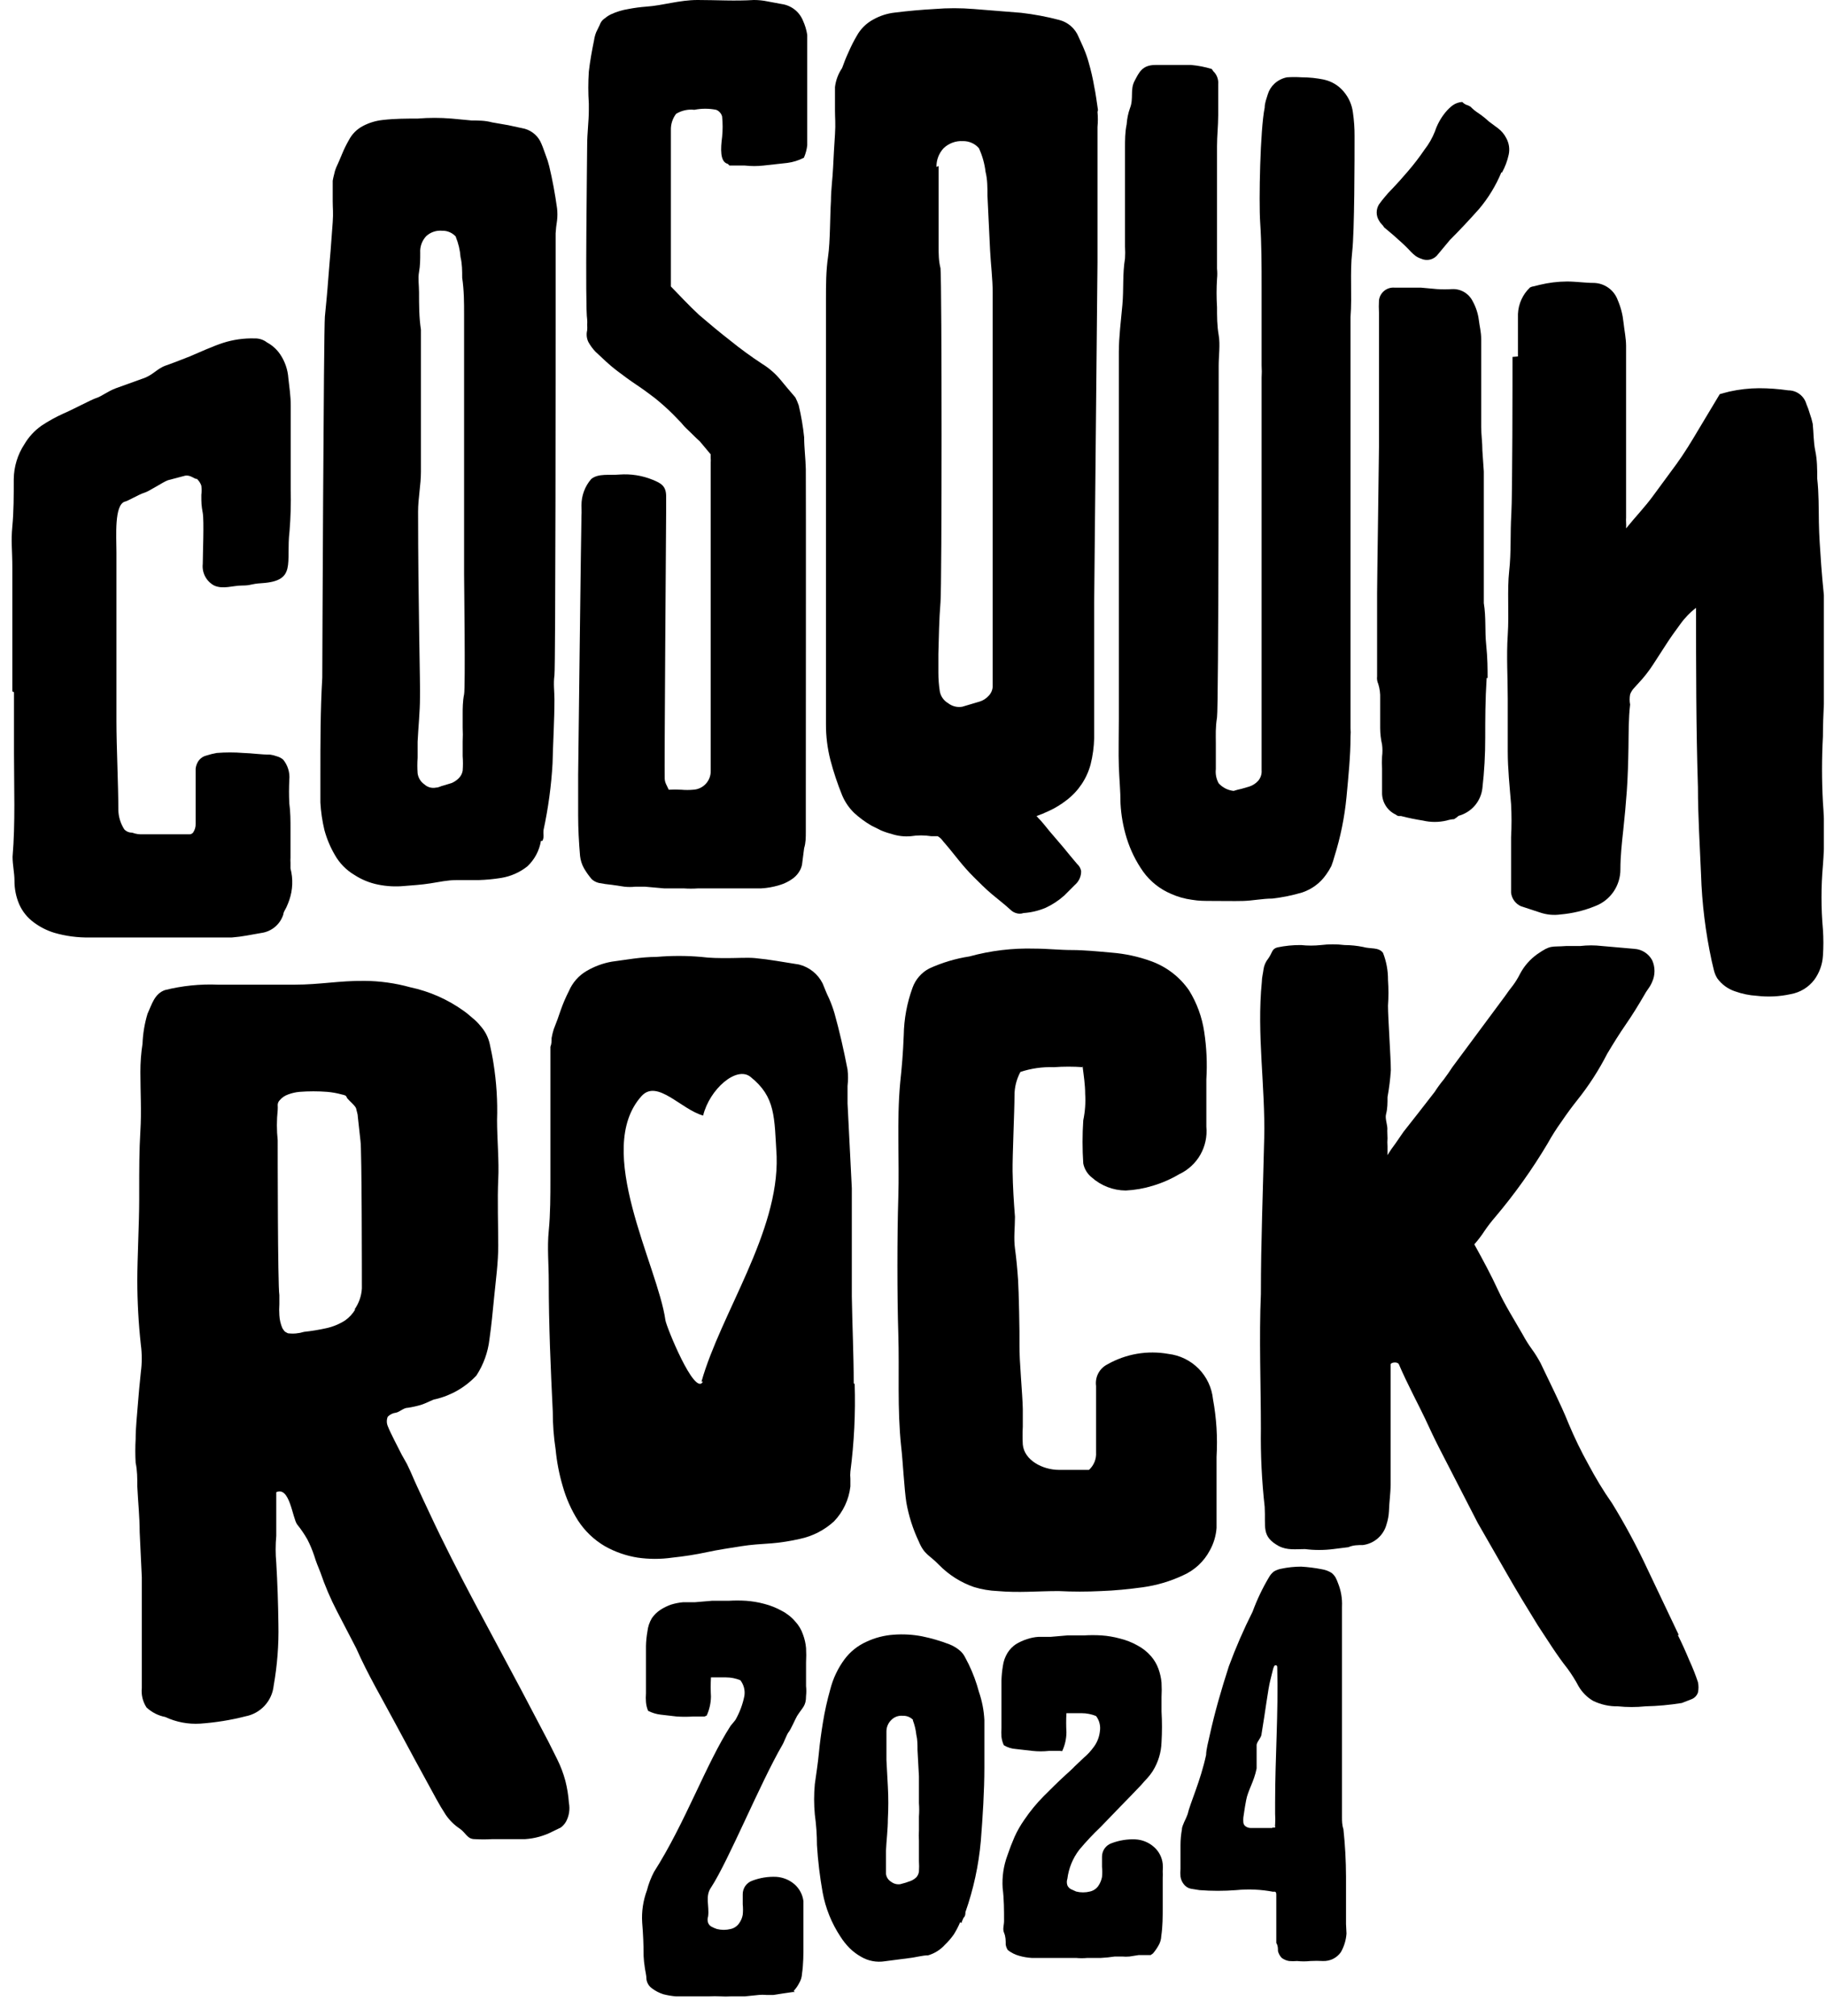
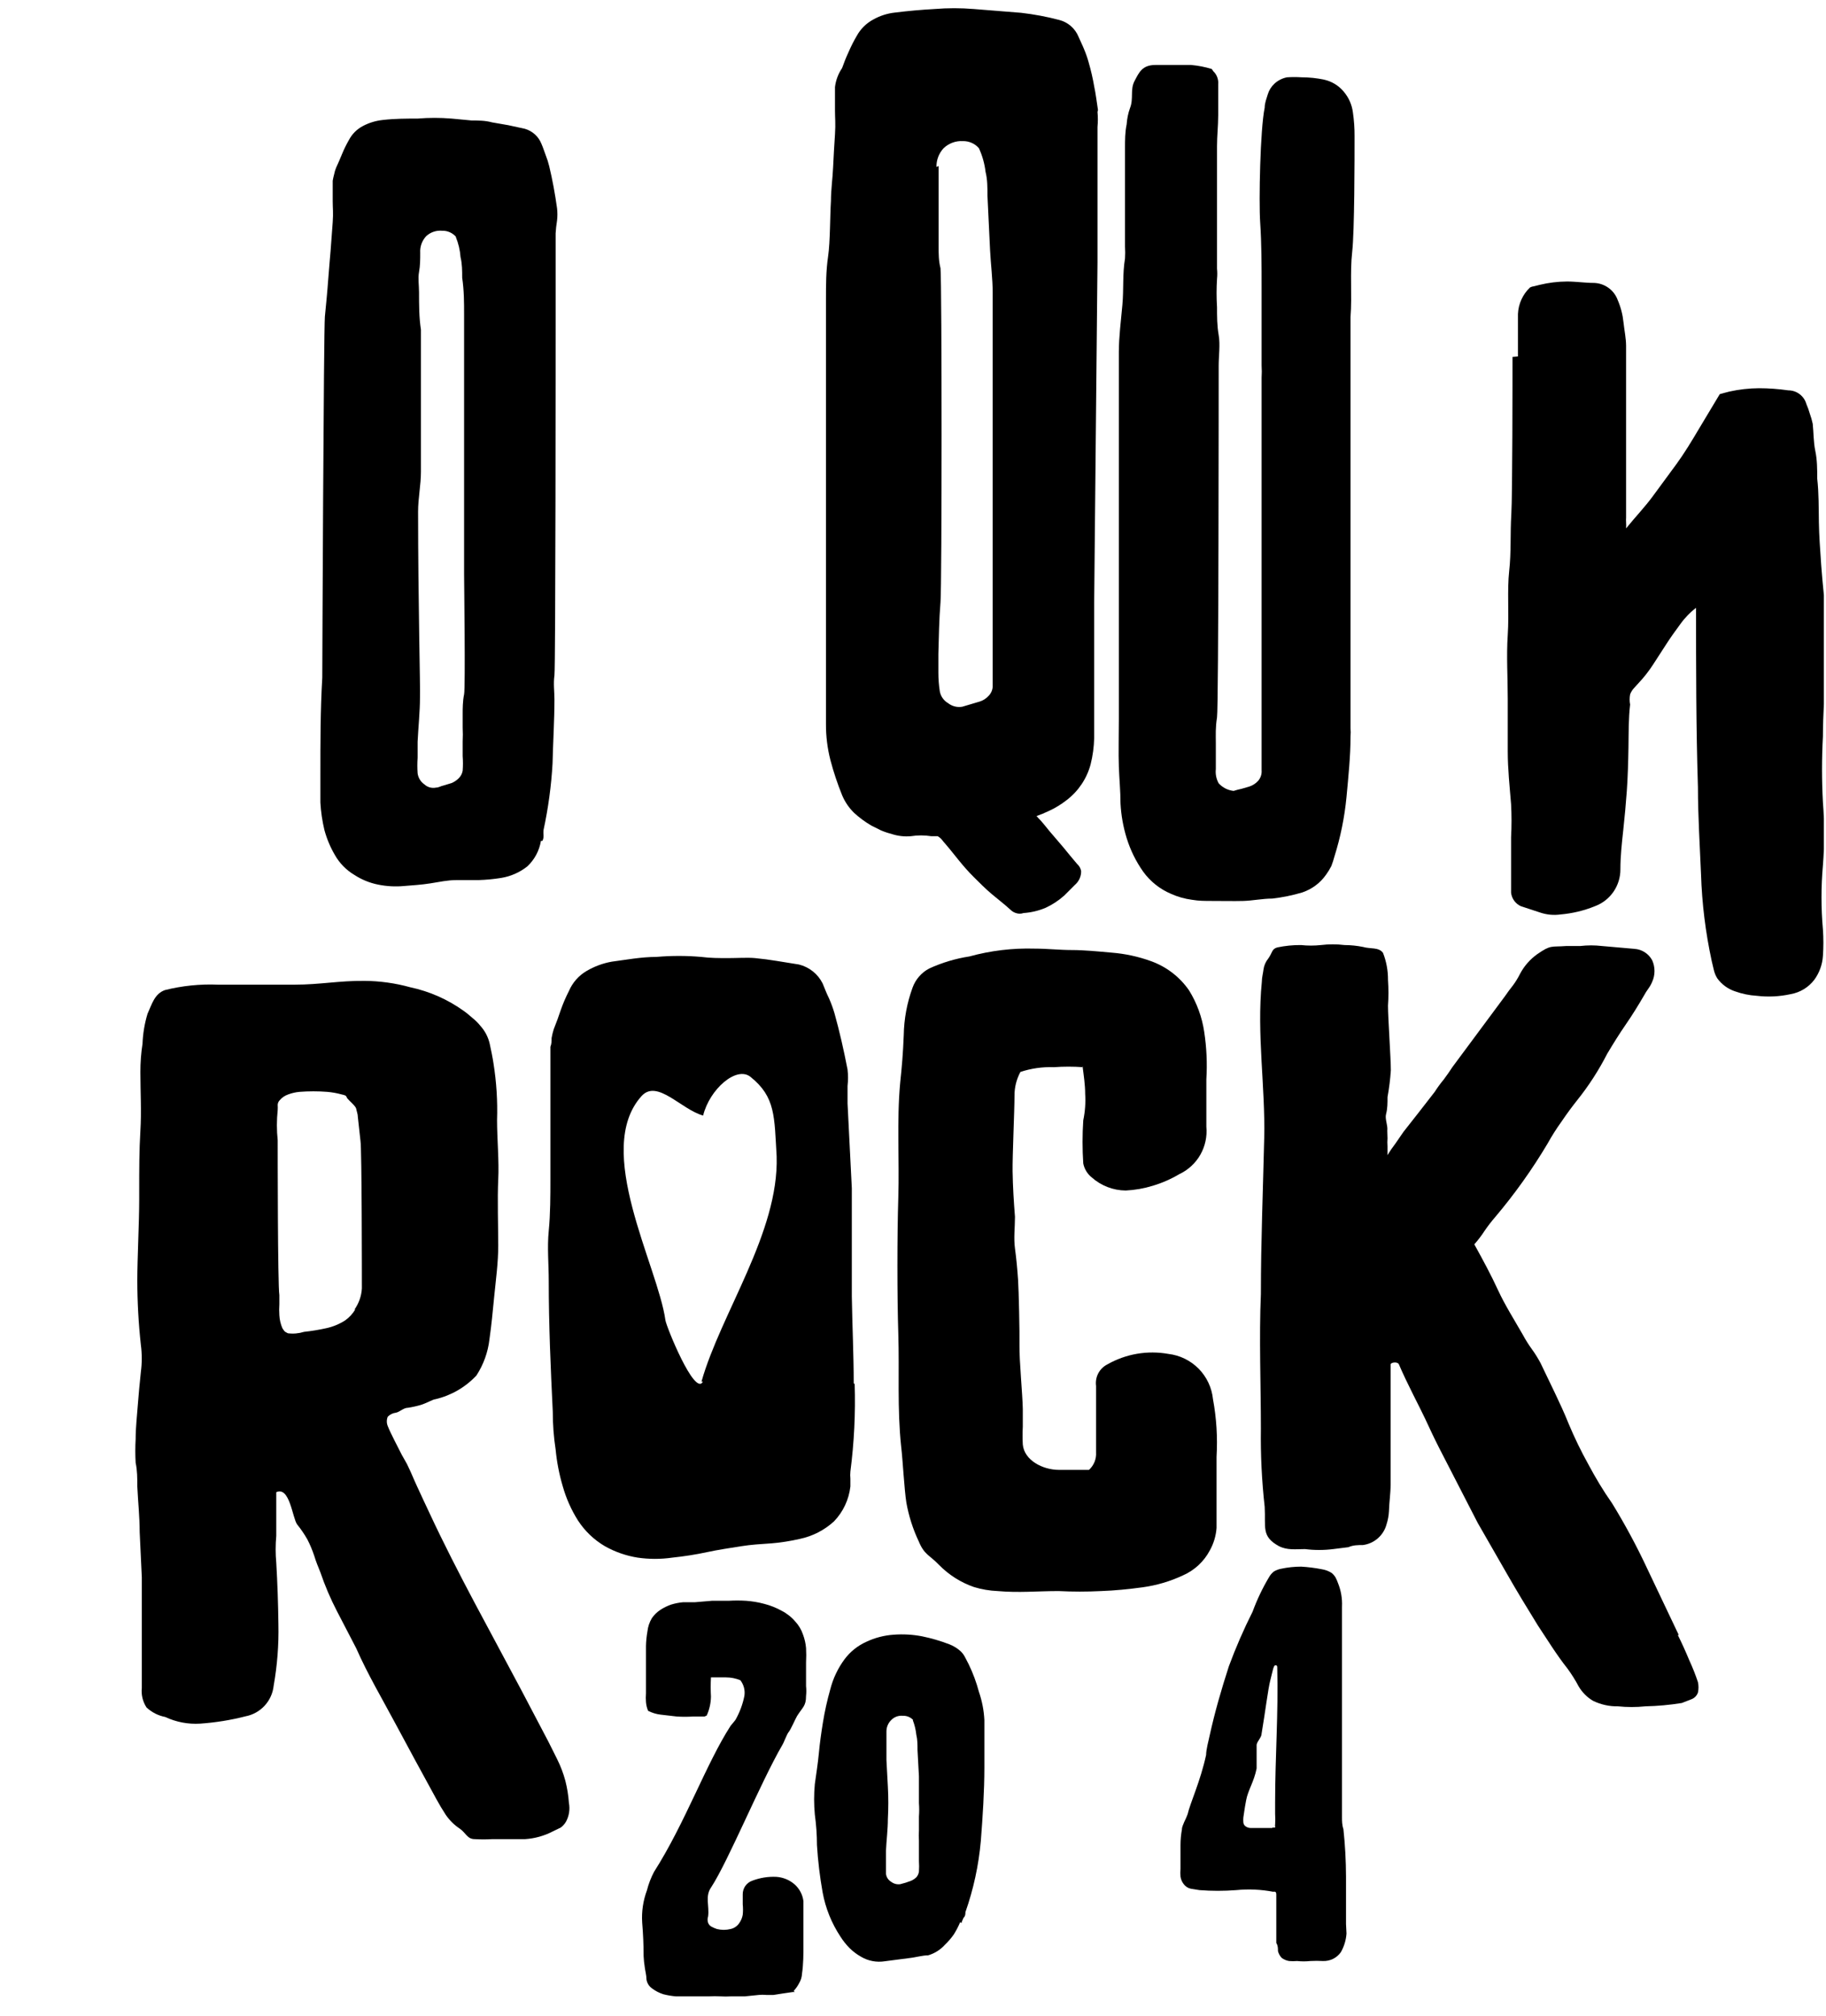
<svg xmlns="http://www.w3.org/2000/svg" width="77" height="85" viewBox="0 0 77 85" fill="none">
  <g clip-path="url(#clip0_244_406)">
    <path fill-rule="evenodd" clip-rule="evenodd" d="M63.78 15.05C63.78 15.85 63.78 20.91 63.73 21.69C63.68 22.47 63.73 23.28 63.64 24.08C63.55 24.88 63.64 25.88 63.58 26.77C63.52 27.66 63.58 28.56 63.58 29.47C63.58 30.21 63.58 30.95 63.58 31.69C63.58 32.43 63.66 33.16 63.72 33.91C63.745 34.376 63.745 34.844 63.72 35.31C63.72 35.77 63.72 36.24 63.72 36.71C63.72 36.86 63.72 37.01 63.72 37.17C63.72 37.33 63.72 37.49 63.72 37.64C63.733 37.762 63.778 37.879 63.85 37.979C63.922 38.079 64.018 38.159 64.13 38.21L64.95 38.48C65.224 38.572 65.515 38.6 65.8 38.56C66.302 38.517 66.794 38.4 67.26 38.21C67.577 38.091 67.85 37.878 68.041 37.599C68.232 37.319 68.333 36.988 68.33 36.65C68.33 36.11 68.39 35.56 68.45 35.01C68.51 34.46 68.56 33.91 68.6 33.36C68.64 32.81 68.66 32.13 68.67 31.52C68.68 30.91 68.67 30.31 68.74 29.71C68.713 29.568 68.713 29.422 68.74 29.28C68.774 29.188 68.825 29.103 68.89 29.03L69.09 28.81C69.32 28.566 69.528 28.302 69.71 28.02L70.26 27.17C70.44 26.89 70.64 26.61 70.84 26.34C71.03 26.07 71.259 25.831 71.52 25.63V25.58C71.52 28.12 71.52 30.66 71.6 33.2C71.6 34.42 71.68 35.64 71.73 36.87C71.769 38.098 71.92 39.319 72.18 40.52L72.27 40.9C72.299 41.028 72.35 41.15 72.42 41.26C72.605 41.512 72.864 41.701 73.16 41.8C73.456 41.907 73.766 41.971 74.08 41.99C74.558 42.047 75.041 42.023 75.51 41.92C75.909 41.85 76.266 41.632 76.51 41.31C76.722 41.017 76.847 40.671 76.87 40.31C76.896 39.937 76.896 39.563 76.87 39.19C76.79 38.292 76.79 37.388 76.87 36.49C76.94 35.605 76.94 34.715 76.87 33.83C76.82 32.904 76.82 31.976 76.87 31.05C76.87 30.12 76.95 29.2 76.96 28.27C76.96 27.53 76.96 26.79 76.96 26.07C76.96 25.35 76.85 24.61 76.8 23.86C76.75 23.11 76.71 22.63 76.7 22.03C76.69 21.43 76.7 20.8 76.63 20.18C76.63 19.79 76.63 19.4 76.55 19.02C76.47 18.64 76.48 18.25 76.44 17.87C76.409 17.727 76.37 17.587 76.32 17.45C76.279 17.307 76.229 17.167 76.17 17.03C76.123 16.865 76.023 16.721 75.885 16.618C75.748 16.515 75.582 16.46 75.41 16.46C75 16.401 74.585 16.37 74.17 16.37C73.753 16.373 73.338 16.42 72.93 16.51L72.7 16.57L72.52 16.62L71.62 18.12C71.33 18.61 71.02 19.12 70.7 19.56C70.38 20 70.02 20.48 69.7 20.92C69.38 21.36 68.95 21.81 68.57 22.28C68.576 22.197 68.576 22.113 68.57 22.03C68.565 21.96 68.565 21.89 68.57 21.82C68.57 21.33 68.57 20.82 68.57 20.33C68.57 19.84 68.57 15.08 68.57 14.59C68.57 14.27 68.5 13.95 68.46 13.59C68.428 13.27 68.347 12.956 68.22 12.66C68.146 12.452 68.011 12.271 67.833 12.141C67.654 12.011 67.441 11.937 67.22 11.93C66.84 11.93 66.46 11.87 66.08 11.87C65.693 11.872 65.307 11.919 64.93 12.01L64.69 12.07C64.631 12.076 64.573 12.093 64.52 12.12C64.211 12.413 64.028 12.815 64.01 13.24C64.01 13.62 64.01 14 64.01 14.38C64.01 14.49 64.01 14.6 64.01 14.71C64.01 14.82 64.01 14.92 64.01 15.03" fill="black" />
-     <path fill-rule="evenodd" clip-rule="evenodd" d="M62.73 28.59C62.73 28.22 62.73 27.75 62.67 27.18C62.61 26.61 62.67 26.04 62.57 25.43C62.57 25.14 62.57 20.17 62.57 19.88L62.51 19C62.51 18.66 62.46 18.33 62.46 18C62.46 17.67 62.46 14.64 62.46 14.31C62.46 13.98 62.39 13.76 62.36 13.49C62.324 13.213 62.236 12.945 62.1 12.7C62.021 12.541 61.898 12.409 61.746 12.318C61.593 12.227 61.417 12.183 61.24 12.19C61.024 12.205 60.807 12.205 60.59 12.19L59.93 12.13H59.38H58.82C58.661 12.113 58.502 12.159 58.377 12.258C58.252 12.357 58.17 12.502 58.15 12.66C58.14 12.837 58.14 13.014 58.15 13.19C58.15 13.37 58.15 13.56 58.15 13.74C58.15 14.15 58.15 14.55 58.15 14.94C58.15 15.33 58.15 18.43 58.15 18.83C58.15 19.23 58.07 24.52 58.07 25.02C58.07 25.52 58.07 26.02 58.07 26.52C58.07 26.85 58.07 27.18 58.07 27.52C58.07 27.86 58.07 28.17 58.07 28.52C58.056 28.629 58.074 28.74 58.12 28.84C58.181 29.037 58.208 29.244 58.2 29.45C58.2 29.65 58.2 29.85 58.2 30.06C58.2 30.27 58.2 30.49 58.2 30.71C58.202 30.942 58.229 31.174 58.28 31.4C58.301 31.566 58.301 31.734 58.28 31.9C58.27 32.07 58.27 32.24 58.28 32.41V33.41C58.274 33.606 58.326 33.8 58.429 33.967C58.532 34.135 58.682 34.268 58.86 34.35C58.891 34.379 58.929 34.4 58.97 34.41H59.08C59.384 34.489 59.691 34.552 60 34.6C60.329 34.677 60.671 34.677 61 34.6C61.104 34.568 61.212 34.547 61.32 34.54C61.387 34.499 61.451 34.452 61.51 34.4C61.773 34.328 62.009 34.179 62.188 33.973C62.366 33.766 62.478 33.511 62.51 33.24C62.592 32.53 62.632 31.815 62.63 31.1C62.63 30.36 62.63 29.53 62.69 28.59M63.31 7.27C63.08 7.824 62.766 8.34 62.38 8.8C61.99 9.24 61.58 9.68 61.14 10.12L60.64 10.72C60.562 10.829 60.449 10.907 60.319 10.942C60.19 10.976 60.052 10.965 59.93 10.91C59.845 10.882 59.764 10.842 59.69 10.79C59.623 10.739 59.559 10.682 59.5 10.62C59.327 10.433 59.143 10.256 58.95 10.09C58.77 9.92 58.57 9.76 58.37 9.59C58.339 9.539 58.302 9.492 58.26 9.45C58.216 9.406 58.179 9.356 58.15 9.3C58.086 9.198 58.053 9.08 58.053 8.96C58.053 8.84 58.086 8.722 58.15 8.62C58.228 8.509 58.312 8.402 58.4 8.3C58.484 8.195 58.575 8.095 58.67 8C58.92 7.74 59.16 7.47 59.39 7.2C59.633 6.916 59.86 6.619 60.07 6.31C60.253 6.076 60.401 5.816 60.51 5.54C60.606 5.249 60.756 4.977 60.95 4.74C61.041 4.628 61.145 4.527 61.26 4.44C61.378 4.357 61.517 4.308 61.66 4.3C61.704 4.345 61.754 4.382 61.81 4.41C61.881 4.43 61.948 4.461 62.01 4.5C62.118 4.611 62.239 4.708 62.37 4.79C62.515 4.89 62.652 5 62.78 5.12L63.17 5.41C63.318 5.521 63.438 5.665 63.52 5.83C63.635 6.041 63.671 6.285 63.62 6.52C63.564 6.782 63.469 7.035 63.34 7.27" fill="black" />
    <path fill-rule="evenodd" clip-rule="evenodd" d="M51.16 3C51.234 3.07 51.291 3.156 51.328 3.251C51.364 3.346 51.379 3.448 51.37 3.55C51.37 3.98 51.37 4.42 51.37 4.86C51.37 5.3 51.32 5.73 51.32 6.16C51.32 6.59 51.32 9.51 51.32 9.84C51.32 10.17 51.32 10.53 51.32 10.89C51.32 11.04 51.32 11.18 51.32 11.33C51.335 11.473 51.335 11.617 51.32 11.76C51.295 12.156 51.295 12.554 51.32 12.95C51.32 13.34 51.32 13.73 51.39 14.13C51.46 14.53 51.39 15 51.39 15.42C51.39 15.84 51.39 29.81 51.32 30.25C51.25 30.69 51.27 30.97 51.27 31.34C51.27 31.71 51.27 32.06 51.27 32.43C51.247 32.638 51.289 32.847 51.39 33.03C51.554 33.21 51.778 33.324 52.02 33.35C52.132 33.314 52.245 33.284 52.36 33.26L52.7 33.16C52.834 33.113 52.954 33.034 53.05 32.93C53.104 32.869 53.145 32.797 53.171 32.72C53.197 32.643 53.207 32.561 53.2 32.48C53.2 32.21 53.2 31.94 53.2 31.66C53.2 31.38 53.2 31.11 53.2 30.82C53.2 30.53 53.2 30.36 53.2 30.14C53.2 29.92 53.2 16.14 53.2 15.93C53.211 15.757 53.211 15.583 53.2 15.41C53.2 15.25 53.2 15.08 53.2 14.92V13.52C53.2 13.06 53.2 12.59 53.2 12.12C53.2 11.19 53.2 10.28 53.14 9.38C53.08 8.48 53.14 5.45 53.33 4.54C53.33 4.34 53.41 4.15 53.46 3.98C53.511 3.808 53.608 3.652 53.74 3.53C53.888 3.392 54.072 3.299 54.27 3.26C54.477 3.246 54.684 3.246 54.89 3.26C55.21 3.26 55.528 3.293 55.84 3.36C56.161 3.432 56.449 3.608 56.66 3.86C56.873 4.109 57.009 4.415 57.05 4.74C57.099 5.071 57.122 5.405 57.12 5.74C57.12 6.67 57.12 9.74 57.02 10.62C56.92 11.5 57.02 12.45 56.95 13.37C56.95 13.72 56.95 14.05 56.95 14.37C56.95 14.69 56.95 15.03 56.95 15.37C56.95 15.5 56.95 15.61 56.95 15.72C56.95 15.83 56.95 15.95 56.95 16.08C56.95 16.21 56.95 16.35 56.95 16.47C56.95 16.59 56.95 30.24 56.95 30.37C56.95 30.5 56.95 30.59 56.95 30.71C56.96 30.823 56.96 30.937 56.95 31.05C56.95 31.89 56.86 32.74 56.78 33.61C56.698 34.462 56.527 35.303 56.27 36.12C56.234 36.256 56.191 36.389 56.14 36.52C56.077 36.646 56.003 36.766 55.92 36.88C55.676 37.23 55.325 37.493 54.92 37.63C54.505 37.754 54.08 37.841 53.65 37.89C53.24 37.89 52.82 37.98 52.42 37.99C52.02 38 51.59 37.99 51.18 37.99C50.77 37.99 50.56 37.99 50.26 37.94C49.956 37.9 49.66 37.816 49.38 37.69C48.913 37.492 48.508 37.171 48.21 36.76C47.903 36.327 47.667 35.847 47.51 35.34C47.363 34.863 47.275 34.369 47.25 33.87C47.25 33.36 47.2 32.87 47.18 32.32C47.16 31.77 47.18 31.01 47.18 30.32C47.18 29.63 47.18 15.49 47.18 14.85C47.18 14.21 47.27 13.52 47.33 12.85C47.39 12.18 47.33 11.56 47.44 10.9C47.45 10.733 47.45 10.566 47.44 10.4C47.44 10.23 47.44 10.06 47.44 9.89C47.44 9.55 47.44 6.58 47.44 6.24C47.44 5.9 47.44 5.57 47.51 5.24C47.525 5.008 47.572 4.779 47.65 4.56C47.81 4.16 47.65 3.78 47.84 3.42C48.03 3.06 48.16 2.74 48.72 2.74C48.97 2.74 49.98 2.74 50.23 2.74C50.526 2.766 50.817 2.823 51.1 2.91" fill="black" />
    <path fill-rule="evenodd" clip-rule="evenodd" d="M46.28 4.72C46.3 4.93 46.3 5.141 46.28 5.35C46.28 5.56 46.28 5.77 46.28 5.97V9.55C46.28 9.81 46.28 10.06 46.28 10.3C46.28 10.54 46.28 10.79 46.28 11.05L46.14 25.4C46.14 26.16 46.14 26.93 46.14 27.7C46.14 28.47 46.14 29.24 46.14 30C46.14 30.37 46.14 30.74 46.14 31.12C46.131 31.494 46.081 31.867 45.99 32.23C45.831 32.826 45.479 33.353 44.99 33.73C44.753 33.917 44.495 34.075 44.22 34.2C44.054 34.279 43.884 34.349 43.71 34.41L43.79 34.5C43.96 34.67 44.1 34.86 44.25 35.04L44.84 35.73C45.03 35.96 45.22 36.2 45.42 36.43C45.509 36.508 45.569 36.614 45.59 36.73C45.592 36.84 45.57 36.949 45.525 37.049C45.48 37.149 45.413 37.238 45.33 37.31L44.88 37.76C44.644 37.972 44.378 38.147 44.09 38.28C43.795 38.404 43.48 38.479 43.16 38.5C43.057 38.537 42.944 38.537 42.84 38.5C42.758 38.475 42.682 38.43 42.62 38.37C42.36 38.13 42.08 37.92 41.82 37.7C41.56 37.48 41.31 37.23 41.06 36.98C40.81 36.73 40.64 36.53 40.45 36.3C40.26 36.07 40.07 35.82 39.87 35.59C39.82 35.53 39.76 35.47 39.72 35.41C39.67 35.349 39.609 35.299 39.54 35.26H39.41H39.27C38.985 35.215 38.695 35.215 38.41 35.26C38.13 35.285 37.847 35.251 37.58 35.16C37.43 35.122 37.283 35.072 37.14 35.01L36.74 34.81C36.478 34.657 36.233 34.476 36.01 34.27C35.796 34.059 35.626 33.808 35.51 33.53C35.316 33.051 35.152 32.56 35.02 32.06C34.891 31.56 34.827 31.046 34.83 30.53C34.83 29.53 34.83 28.53 34.83 27.53C34.83 26.53 34.83 13.64 34.83 12.62C34.83 12.02 34.83 11.42 34.92 10.81C35.01 10.2 35 9.09 35.04 8.47C35.04 8 35.11 7.53 35.13 7.07C35.15 6.61 35.18 6.14 35.21 5.67C35.24 5.2 35.21 4.98 35.21 4.67C35.21 4.36 35.21 3.99 35.21 3.67C35.245 3.383 35.348 3.109 35.51 2.87C35.592 2.635 35.685 2.405 35.79 2.18C35.889 1.95 36.003 1.726 36.13 1.51C36.291 1.217 36.535 0.977 36.83 0.82C37.111 0.663 37.42 0.564 37.74 0.53C38.3 0.46 38.86 0.41 39.41 0.38C39.959 0.335 40.511 0.335 41.06 0.38L42.06 0.46L43.06 0.54C43.6 0.602 44.135 0.702 44.66 0.84C44.843 0.886 45.013 0.974 45.155 1.097C45.297 1.22 45.409 1.376 45.48 1.55C45.56 1.74 45.65 1.91 45.72 2.09C45.795 2.269 45.859 2.453 45.91 2.64C46.005 2.969 46.082 3.303 46.14 3.64C46.21 3.97 46.25 4.32 46.3 4.64M39.58 7C39.58 7.33 39.58 7.66 39.58 8C39.58 8.34 39.58 9.15 39.58 9.46C39.58 9.77 39.58 10.08 39.58 10.39C39.58 10.7 39.58 11 39.66 11.31C39.72 12.03 39.72 24.66 39.66 25.39C39.6 26.12 39.59 26.84 39.57 27.57V28.37C39.57 28.631 39.59 28.892 39.63 29.15C39.648 29.254 39.689 29.352 39.75 29.439C39.81 29.525 39.889 29.597 39.98 29.65C40.064 29.716 40.161 29.763 40.264 29.789C40.368 29.815 40.475 29.819 40.58 29.8L40.95 29.69L41.32 29.58C41.458 29.536 41.582 29.457 41.68 29.35C41.786 29.247 41.85 29.108 41.86 28.96C41.86 28.7 41.86 28.46 41.86 28.22C41.86 27.98 41.86 27.75 41.86 27.51C41.86 27.27 41.86 27.05 41.86 26.82C41.86 26.59 41.86 26.37 41.86 26.15C41.86 25.93 41.86 25.53 41.86 25.2C41.86 24.87 41.86 12.65 41.86 12.34C41.86 11.75 41.78 11.15 41.75 10.55C41.72 9.95 41.67 8.85 41.64 8.25C41.64 7.91 41.64 7.56 41.56 7.25C41.52 6.904 41.425 6.567 41.28 6.25C41.196 6.153 41.092 6.076 40.974 6.024C40.856 5.972 40.729 5.947 40.6 5.95C40.452 5.942 40.303 5.964 40.164 6.016C40.025 6.067 39.897 6.147 39.79 6.25C39.591 6.464 39.483 6.748 39.49 7.04" fill="black" />
-     <path fill-rule="evenodd" clip-rule="evenodd" d="M30.69 6.91C30.35 6.83 30.39 6.25 30.45 5.78C30.48 5.491 30.48 5.199 30.45 4.91C30.433 4.847 30.402 4.789 30.358 4.741C30.315 4.692 30.261 4.654 30.2 4.63C29.896 4.57 29.584 4.57 29.28 4.63C29.012 4.599 28.741 4.659 28.51 4.8C28.362 4.995 28.284 5.235 28.29 5.48C28.29 5.67 28.29 11.88 28.29 12.08L28.87 12.68C29.06 12.88 29.27 13.08 29.48 13.28C29.9 13.64 30.33 14 30.78 14.35C31.22 14.707 31.677 15.04 32.15 15.35C32.433 15.525 32.686 15.745 32.9 16C33.11 16.25 33.32 16.51 33.54 16.76C33.594 16.867 33.641 16.977 33.68 17.09C33.786 17.535 33.863 17.985 33.91 18.44C33.91 18.88 33.97 19.33 33.98 19.78C33.99 20.23 33.98 32.99 33.98 33.5C33.98 34.01 33.98 34.5 33.98 35.07C33.98 35.31 33.98 35.54 33.91 35.76L33.82 36.46C33.8 36.559 33.763 36.654 33.71 36.74C33.652 36.838 33.577 36.926 33.49 37C33.298 37.153 33.077 37.265 32.84 37.33C32.6 37.403 32.351 37.447 32.1 37.46C31.77 37.46 31.45 37.46 31.1 37.46C30.75 37.46 30.45 37.46 30.1 37.46H29.45C29.241 37.475 29.03 37.475 28.82 37.46C28.55 37.46 28.28 37.46 28 37.46L27.21 37.39H26.78C26.634 37.405 26.486 37.405 26.34 37.39L25.8 37.31C25.616 37.293 25.432 37.266 25.25 37.23C25.138 37.204 25.035 37.149 24.95 37.07C24.831 36.93 24.723 36.779 24.63 36.62C24.538 36.457 24.48 36.276 24.46 36.09C24.41 35.51 24.38 34.94 24.38 34.39V32.67C24.38 32.53 24.51 21.86 24.52 21.73C24.53 21.6 24.52 21.45 24.52 21.31C24.518 20.902 24.663 20.508 24.93 20.2C25.23 19.95 25.71 20.05 26.13 20.01C26.604 19.976 27.08 20.051 27.52 20.23C27.89 20.38 28.08 20.5 28.09 20.9C28.09 21.13 28.09 21.37 28.09 21.6C28.09 21.83 28.01 32.6 28.03 32.84C28.035 32.92 28.055 32.998 28.09 33.07L28.2 33.3C28.377 33.29 28.554 33.29 28.73 33.3C28.897 33.315 29.064 33.315 29.23 33.3C29.435 33.29 29.628 33.199 29.767 33.047C29.905 32.895 29.978 32.695 29.97 32.49V19.49C29.974 19.443 29.974 19.397 29.97 19.35C29.965 19.287 29.965 19.223 29.97 19.16L29.51 18.61C29.35 18.47 29.2 18.31 29.03 18.15C28.86 17.99 28.81 17.93 28.71 17.81L28.38 17.47C28.139 17.23 27.885 17.003 27.62 16.79C27.36 16.59 27.1 16.4 26.83 16.22C26.56 16.04 26.29 15.84 26.04 15.65C25.79 15.46 25.72 15.39 25.56 15.25L25.11 14.83C24.993 14.707 24.892 14.569 24.81 14.42C24.737 14.267 24.72 14.094 24.76 13.93C24.767 13.854 24.767 13.777 24.76 13.7C24.767 13.623 24.767 13.546 24.76 13.47C24.67 12.98 24.76 6.6 24.76 6.11C24.76 5.62 24.83 5.11 24.83 4.64V4.37C24.8 3.921 24.8 3.47 24.83 3.02C24.88 2.58 24.96 2.14 25.05 1.7C25.067 1.584 25.097 1.47 25.14 1.36L25.29 1.05C25.324 0.945 25.39 0.854 25.48 0.79C25.563 0.72 25.654 0.659 25.75 0.61C25.988 0.499 26.241 0.421 26.5 0.38C26.748 0.332 26.998 0.299 27.25 0.28C27.97 0.23 28.64 5.47598e-06 29.42 5.47598e-06C30.2 5.47598e-06 30.99 0.05 31.79 5.47598e-06C31.985 -0 32.18 0.02 32.37 0.06L32.96 0.17C33.158 0.197 33.346 0.277 33.504 0.399C33.662 0.522 33.785 0.685 33.86 0.87C33.947 1.061 34.008 1.263 34.04 1.47C34.04 1.67 34.04 1.87 34.04 2.07V4.28C34.04 4.5 34.04 4.72 34.04 4.95C34.04 5.18 34.04 5.39 34.04 5.61C34.04 5.83 34.04 5.97 34.04 6.13C34.019 6.309 33.972 6.484 33.9 6.65C33.682 6.764 33.445 6.838 33.2 6.87L32.2 6.98C31.938 7.01 31.673 7.01 31.41 6.98H31.09H30.76" fill="black" />
    <path fill-rule="evenodd" clip-rule="evenodd" d="M19.24 10C19.169 9.913 19.079 9.844 18.976 9.797C18.874 9.75 18.763 9.727 18.65 9.73C18.527 9.718 18.403 9.732 18.285 9.772C18.168 9.811 18.061 9.876 17.97 9.96C17.883 10.054 17.816 10.164 17.773 10.284C17.73 10.405 17.712 10.533 17.72 10.66C17.72 10.93 17.72 11.2 17.67 11.47C17.62 11.74 17.67 12.03 17.67 12.32C17.67 12.86 17.67 13.38 17.75 13.9C17.75 14.16 17.75 16.9 17.75 19.9C17.75 20.45 17.63 21.01 17.63 21.57C17.63 25.32 17.73 29.09 17.71 29.4C17.71 30.02 17.64 30.64 17.61 31.28C17.61 31.5 17.61 31.72 17.61 31.95C17.595 32.17 17.595 32.39 17.61 32.61C17.623 32.702 17.654 32.79 17.702 32.869C17.75 32.949 17.814 33.017 17.89 33.07C17.956 33.132 18.036 33.177 18.123 33.202C18.21 33.226 18.302 33.229 18.39 33.21C18.5 33.21 18.6 33.14 18.71 33.12L19.04 33.02C19.152 32.974 19.254 32.906 19.34 32.82C19.429 32.734 19.489 32.622 19.51 32.5C19.526 32.294 19.526 32.086 19.51 31.88C19.51 31.67 19.51 31.47 19.51 31.27C19.52 31.073 19.52 30.877 19.51 30.68C19.51 30.5 19.51 30.3 19.51 30.1C19.51 29.9 19.51 29.56 19.57 29.28C19.63 29 19.57 24.48 19.57 24.21C19.57 23.94 19.57 20.59 19.57 17.68C19.57 15.46 19.57 13.48 19.57 13.26C19.57 12.75 19.57 12.26 19.49 11.71C19.49 11.42 19.49 11.13 19.42 10.84C19.399 10.548 19.331 10.261 19.22 9.99M22.81 35.46C22.742 35.869 22.542 36.245 22.24 36.53C21.919 36.786 21.536 36.955 21.13 37.02C20.819 37.07 20.505 37.1 20.19 37.11H19.25C18.88 37.11 18.52 37.19 18.14 37.25C17.76 37.31 17.4 37.33 17.04 37.36C16.673 37.395 16.302 37.374 15.94 37.3C15.584 37.229 15.244 37.089 14.94 36.89C14.598 36.686 14.316 36.397 14.12 36.05C13.928 35.721 13.78 35.368 13.68 35C13.589 34.619 13.532 34.231 13.51 33.84C13.51 33.45 13.51 33.06 13.51 32.66C13.51 31.3 13.51 29.94 13.59 28.57C13.59 28.05 13.65 13.87 13.7 13.35C13.75 12.83 13.8 12.35 13.84 11.79C13.88 11.23 13.91 10.97 13.94 10.58C13.97 10.19 14 9.78 14.03 9.37C14.06 8.96 14.03 8.79 14.03 8.49C14.03 8.19 14.03 7.91 14.03 7.62C14.046 7.529 14.066 7.439 14.09 7.35C14.108 7.258 14.134 7.167 14.17 7.08C14.26 6.88 14.35 6.68 14.43 6.48C14.511 6.284 14.605 6.094 14.71 5.91C14.843 5.652 15.053 5.443 15.31 5.31C15.566 5.176 15.844 5.091 16.13 5.06C16.65 5 17.13 5 17.61 5C18.086 4.96 18.564 4.96 19.04 5L19.89 5.08C20.17 5.08 20.46 5.08 20.75 5.16L21.44 5.28L22.13 5.43C22.287 5.475 22.432 5.555 22.553 5.664C22.675 5.773 22.769 5.909 22.83 6.06C22.9 6.22 22.95 6.38 23.01 6.54C23.071 6.693 23.121 6.85 23.16 7.01C23.294 7.57 23.404 8.16 23.49 8.78C23.51 8.953 23.51 9.127 23.49 9.3C23.46 9.479 23.441 9.659 23.43 9.84V12.48C23.43 12.7 23.43 12.92 23.43 13.14C23.43 13.36 23.43 13.57 23.43 13.76C23.43 14.13 23.43 28.14 23.38 28.48C23.33 28.82 23.38 29.17 23.38 29.48C23.38 30.4 23.32 31.31 23.3 32.2C23.246 33.142 23.119 34.078 22.92 35C22.912 35.073 22.912 35.147 22.92 35.22C22.92 35.29 22.92 35.37 22.87 35.46" fill="black" />
-     <path fill-rule="evenodd" clip-rule="evenodd" d="M0.59 29.19C0.59 30.26 0.59 30.7 0.59 31.76C0.59 33.17 0.65 34.71 0.53 36.13C0.53 36.47 0.61 36.81 0.61 37.13C0.607 37.474 0.675 37.814 0.81 38.13C0.943 38.432 1.154 38.695 1.42 38.89C1.679 39.085 1.97 39.234 2.28 39.33C2.767 39.472 3.273 39.54 3.78 39.53H5.53H7.9C8.52 39.53 9.15 39.53 9.78 39.53C9.988 39.514 10.195 39.487 10.4 39.45L11.02 39.34C11.235 39.311 11.436 39.221 11.601 39.081C11.766 38.941 11.887 38.757 11.95 38.55C11.95 38.46 12.03 38.36 12.08 38.25C12.125 38.152 12.165 38.052 12.2 37.95C12.347 37.521 12.364 37.059 12.25 36.62C12.25 36.53 12.25 36.44 12.25 36.38C12.245 36.307 12.245 36.233 12.25 36.16C12.25 35.79 12.25 35.31 12.25 34.96C12.25 34.61 12.25 34.24 12.2 33.88C12.183 33.547 12.183 33.213 12.2 32.88C12.229 32.574 12.135 32.268 11.94 32.03C11.862 31.964 11.769 31.916 11.67 31.89C11.58 31.856 11.486 31.833 11.39 31.82C11 31.82 10.63 31.76 10.26 31.75C9.888 31.72 9.513 31.72 9.14 31.75C8.991 31.776 8.844 31.813 8.7 31.86C8.561 31.895 8.44 31.981 8.36 32.1C8.3 32.194 8.263 32.3 8.25 32.41C8.25 32.53 8.25 32.65 8.25 32.78V34.73C8.257 34.865 8.218 34.999 8.14 35.11C8.107 35.148 8.061 35.173 8.01 35.18H7.84H7.1C6.99 35.18 6.1 35.18 5.99 35.18C5.88 35.18 5.77 35.18 5.57 35.11C5.509 35.111 5.447 35.099 5.39 35.075C5.333 35.051 5.282 35.015 5.24 34.97C5.083 34.725 4.996 34.441 4.99 34.15C4.99 33.08 4.91 31.49 4.91 30.41C4.91 28.33 4.91 26.87 4.91 24.69V23.98C4.91 23.74 4.91 23.51 4.91 23.28C4.91 22.62 4.81 21.28 5.27 21.15C5.35 21.15 5.87 20.84 6.08 20.78C6.29 20.72 6.88 20.32 7.08 20.25L7.8 20.06C8.04 20.01 8.21 20.22 8.3 20.19C8.387 20.269 8.452 20.369 8.49 20.48C8.506 20.61 8.506 20.741 8.49 20.87C8.49 21.21 8.49 21.3 8.55 21.63C8.61 21.96 8.55 23.43 8.55 23.78C8.53 23.962 8.566 24.146 8.651 24.308C8.737 24.471 8.869 24.603 9.03 24.69C9.41 24.86 9.81 24.69 10.21 24.69C10.61 24.69 10.54 24.62 11.05 24.59C12.52 24.49 12.05 23.75 12.21 22.39C12.257 21.811 12.273 21.23 12.26 20.65C12.26 19.45 12.26 18.25 12.26 17.09C12.26 16.7 12.2 16.32 12.16 15.95C12.136 15.593 12.019 15.248 11.82 14.95C11.678 14.737 11.486 14.562 11.26 14.44C11.109 14.323 10.921 14.263 10.73 14.27C10.279 14.258 9.83 14.322 9.4 14.46C8.97 14.6 8.4 14.86 8 15.03C7.74 15.13 7.4 15.27 7 15.41C6.6 15.55 6.45 15.83 6 15.97L4.89 16.37C4.54 16.5 4.27 16.72 4.07 16.78C3.87 16.84 2.99 17.31 2.67 17.44C2.35 17.585 2.042 17.755 1.75 17.95C1.457 18.155 1.212 18.422 1.03 18.73C0.743 19.167 0.587 19.677 0.58 20.2C0.58 20.92 0.58 21.57 0.52 22.2C0.46 22.83 0.52 23.2 0.52 23.93C0.52 24.66 0.52 25.34 0.52 26.04C0.52 26.74 0.52 27.45 0.52 28.15C0.52 28.49 0.52 28.83 0.52 29.15L0.59 29.19Z" fill="black" />
    <path fill-rule="evenodd" clip-rule="evenodd" d="M23.12 73.43L23.49 74.17C23.638 74.464 23.755 74.772 23.84 75.09C23.918 75.395 23.968 75.706 23.99 76.02C24.042 76.289 23.999 76.568 23.87 76.81C23.814 76.907 23.739 76.992 23.65 77.06L23.32 77.22C22.954 77.412 22.552 77.524 22.14 77.55C21.69 77.55 21.23 77.55 20.76 77.55C20.514 77.565 20.267 77.565 20.02 77.55C19.7 77.55 19.65 77.29 19.39 77.11C19.158 76.956 18.958 76.759 18.8 76.53C18.65 76.3 18.52 76.08 18.4 75.86C17.81 74.78 17.23 73.72 16.67 72.67C16.11 71.62 15.51 70.61 15.02 69.5C14.754 68.987 14.484 68.467 14.21 67.94C13.936 67.412 13.702 66.864 13.51 66.3C13.41 66.06 13.32 65.83 13.25 65.6C13.171 65.363 13.075 65.132 12.96 64.91C12.834 64.689 12.69 64.478 12.53 64.28C12.33 64.01 12.22 62.66 11.65 62.92C11.65 63.32 11.65 64.39 11.65 64.76C11.615 65.139 11.615 65.521 11.65 65.9C11.7 66.76 11.73 67.62 11.74 68.49C11.759 69.358 11.692 70.225 11.54 71.08C11.508 71.393 11.375 71.687 11.163 71.919C10.95 72.152 10.669 72.31 10.36 72.37C9.731 72.532 9.088 72.635 8.44 72.68C7.934 72.712 7.429 72.616 6.97 72.4C6.675 72.344 6.401 72.205 6.18 72C6.021 71.758 5.95 71.468 5.98 71.18C5.98 70.393 5.98 69.613 5.98 68.84C5.98 68.07 5.98 67.29 5.98 66.51L5.89 64.6C5.89 63.96 5.82 63.32 5.79 62.68C5.79 62.34 5.79 62 5.72 61.68C5.701 61.347 5.701 61.013 5.72 60.68C5.72 60.19 5.78 59.68 5.81 59.26C5.84 58.84 5.89 58.34 5.94 57.85C5.99 57.472 5.99 57.088 5.94 56.71C5.841 55.807 5.791 54.899 5.79 53.99C5.79 53.08 5.87 51.54 5.87 50.6V50.2C5.87 49.34 5.87 48.5 5.92 47.68C5.97 46.86 5.92 46.04 5.92 45.2C5.919 44.802 5.949 44.404 6.01 44.01C6.026 43.583 6.097 43.159 6.22 42.75C6.4 42.36 6.51 41.91 6.95 41.75C7.682 41.566 8.436 41.489 9.19 41.52C10.3 41.52 11.37 41.52 12.43 41.52C13.49 41.52 14.3 41.35 15.37 41.36C16.023 41.365 16.672 41.456 17.3 41.63C18.115 41.803 18.884 42.144 19.56 42.63C19.69 42.72 19.81 42.83 19.93 42.93C20.052 43.027 20.163 43.138 20.26 43.26C20.452 43.473 20.586 43.731 20.65 44.01C20.71 44.29 20.77 44.57 20.81 44.84C20.936 45.63 20.986 46.43 20.96 47.23C20.96 48.03 21.05 48.96 21.01 49.74C20.97 50.52 21.01 51.8 21.01 52.52C21.01 53.24 20.91 53.96 20.84 54.67C20.77 55.38 20.73 55.83 20.64 56.47C20.578 57.016 20.39 57.539 20.09 58C19.625 58.497 19.023 58.845 18.36 59C18.27 59 17.98 59.17 17.75 59.24C17.573 59.292 17.393 59.332 17.21 59.36C17.01 59.36 16.86 59.54 16.69 59.57C16.561 59.585 16.44 59.645 16.35 59.74C16.299 59.865 16.299 60.005 16.35 60.13C16.42 60.31 16.52 60.51 16.63 60.73L16.94 61.34L17.16 61.73C17.36 62.14 17.4 62.27 17.58 62.66C17.76 63.05 17.94 63.44 18.13 63.84C19.29 66.33 20.7 68.84 21.98 71.26L23.12 73.43ZM14.94 55.23C15.13 54.966 15.241 54.654 15.26 54.33C15.26 54 15.26 48.42 15.2 48.1L15.09 47.1C15.09 46.98 15.04 46.86 15.02 46.75C15 46.64 14.72 46.41 14.65 46.32C14.58 46.23 14.65 46.2 14.41 46.15C14.211 46.095 14.007 46.058 13.8 46.04C13.411 46.01 13.02 46.01 12.63 46.04C12.466 46.055 12.305 46.092 12.15 46.15C12.005 46.2 11.876 46.29 11.78 46.41C11.737 46.46 11.712 46.524 11.71 46.59C11.715 46.663 11.715 46.737 11.71 46.81C11.665 47.232 11.665 47.658 11.71 48.08C11.71 48.51 11.71 54.19 11.78 54.61V55C11.77 55.153 11.77 55.307 11.78 55.46C11.79 55.65 11.834 55.836 11.91 56.01C11.99 56.12 11.97 56.14 12.14 56.22C12.369 56.249 12.6 56.228 12.82 56.16C13.13 56.127 13.437 56.077 13.74 56.01C14.028 55.95 14.302 55.838 14.55 55.68C14.73 55.553 14.88 55.39 14.99 55.2" fill="black" />
    <path fill-rule="evenodd" clip-rule="evenodd" d="M45.67 45C45.261 44.97 44.85 44.97 44.44 45C43.962 44.982 43.484 45.05 43.03 45.2C42.864 45.507 42.778 45.851 42.78 46.2C42.78 46.84 42.69 48.74 42.7 49.39C42.71 50.04 42.75 50.68 42.8 51.31C42.8 51.76 42.74 52.2 42.8 52.64C42.86 53.08 42.9 53.52 42.93 53.96C42.96 54.4 43 56.15 42.99 56.75C42.98 57.35 43.12 58.82 43.13 59.41C43.13 59.67 43.13 59.93 43.13 60.16C43.116 60.41 43.116 60.66 43.13 60.91C43.19 61.57 43.96 61.98 44.66 61.98H45.92C46.023 61.887 46.103 61.772 46.155 61.644C46.207 61.516 46.229 61.378 46.22 61.24V58.44C46.195 58.257 46.227 58.071 46.313 57.908C46.4 57.744 46.535 57.612 46.7 57.53C47.479 57.087 48.389 56.932 49.27 57.09C49.754 57.147 50.204 57.367 50.546 57.714C50.888 58.062 51.101 58.515 51.15 59C51.298 59.801 51.348 60.617 51.3 61.43C51.3 61.74 51.3 62.06 51.3 62.43C51.3 62.8 51.3 63.07 51.3 63.43C51.3 63.79 51.3 64.09 51.3 64.43C51.276 64.76 51.18 65.081 51.02 65.37C50.772 65.843 50.37 66.216 49.88 66.43C49.345 66.681 48.776 66.849 48.19 66.93C47.6 67.01 47.01 67.07 46.43 67.09C45.834 67.12 45.237 67.12 44.64 67.09C43.74 67.09 42.97 67.17 42.07 67.09C41.731 67.076 41.395 67.019 41.07 66.92C40.515 66.728 40.012 66.409 39.6 65.99C39.19 65.56 38.98 65.57 38.74 64.99C38.495 64.472 38.321 63.924 38.22 63.36C38.13 62.79 38.07 61.57 38 60.99C37.83 59.39 37.93 57.81 37.88 56.24C37.83 54.67 37.83 52.09 37.88 50.5C37.93 48.91 37.81 47.27 37.96 45.65C38.03 44.99 38.08 44.42 38.11 43.65C38.121 42.967 38.246 42.291 38.48 41.65C38.604 41.302 38.854 41.013 39.18 40.84C39.721 40.592 40.293 40.42 40.88 40.33C41.775 40.084 42.702 39.973 43.63 40C44.16 40 44.68 40.06 45.2 40.06C45.72 40.06 46.32 40.12 46.88 40.17C47.447 40.215 48.006 40.336 48.54 40.53C49.189 40.764 49.748 41.193 50.14 41.76C50.471 42.294 50.688 42.889 50.78 43.51C50.881 44.172 50.911 44.842 50.87 45.51C50.87 46.21 50.87 46.88 50.87 47.51C50.909 47.92 50.821 48.333 50.617 48.691C50.413 49.048 50.103 49.335 49.73 49.51C49.378 49.718 49.002 49.883 48.61 50C48.24 50.114 47.857 50.181 47.47 50.2C46.943 50.196 46.435 50 46.04 49.65C45.854 49.502 45.726 49.293 45.68 49.06C45.64 48.454 45.64 47.846 45.68 47.24C45.757 46.872 45.784 46.495 45.76 46.12C45.76 45.74 45.7 45.35 45.65 44.96" fill="black" />
    <path fill-rule="evenodd" clip-rule="evenodd" d="M70.75 68.94C70.93 69.3 71.09 69.66 71.24 70.02C71.377 70.317 71.497 70.621 71.6 70.93C71.631 71.075 71.631 71.225 71.6 71.37C71.578 71.433 71.542 71.491 71.496 71.539C71.449 71.588 71.393 71.625 71.33 71.65L70.92 71.81C70.411 71.892 69.896 71.939 69.38 71.95C68.998 71.99 68.612 71.99 68.23 71.95C67.867 71.957 67.507 71.878 67.18 71.72C66.928 71.573 66.718 71.362 66.57 71.11C66.432 70.849 66.275 70.599 66.1 70.36C65.87 70.07 65.66 69.77 65.46 69.47C65.26 69.17 65.05 68.85 64.85 68.54C64.4 67.81 63.96 67.09 63.55 66.37C63.14 65.65 62.72 64.93 62.31 64.21L60.69 61.06C60.48 60.65 60.29 60.24 60.09 59.81C59.89 59.38 59.32 58.31 58.99 57.53C58.94 57.41 58.66 57.44 58.64 57.53V58C58.64 58.78 58.64 60.7 58.64 61.47C58.64 60.66 58.64 62.24 58.64 61.47C58.64 61.85 58.64 62.23 58.64 62.6C58.64 62.97 58.58 63.35 58.57 63.73C58.56 63.914 58.526 64.095 58.47 64.27C58.41 64.5 58.283 64.706 58.105 64.863C57.927 65.02 57.706 65.12 57.47 65.15C57.27 65.15 57.06 65.15 56.86 65.24L56.22 65.32C55.825 65.37 55.425 65.37 55.03 65.32C54.65 65.32 54.28 65.38 53.92 65.19C53.18 64.78 53.38 64.4 53.33 63.54C53.208 62.444 53.154 61.342 53.17 60.24C53.17 58.45 53.09 56.39 53.17 54.56C53.17 52.35 53.26 50.16 53.31 47.99C53.36 45.82 52.99 43.61 53.21 41.4C53.21 41.22 53.26 41.05 53.28 40.88C53.303 40.711 53.372 40.552 53.48 40.42C53.66 40.17 53.62 40.02 53.86 39.95C54.189 39.881 54.524 39.847 54.86 39.85C55.139 39.88 55.421 39.88 55.7 39.85C56.032 39.81 56.368 39.81 56.7 39.85C56.962 39.851 57.224 39.878 57.48 39.93C57.78 40.02 58.14 39.93 58.32 40.18C58.462 40.543 58.533 40.93 58.53 41.32C58.555 41.683 58.555 42.047 58.53 42.41C58.53 42.91 58.65 44.63 58.65 45.13C58.625 45.509 58.578 45.886 58.51 46.26C58.51 46.51 58.51 46.75 58.45 46.97C58.39 47.19 58.53 47.44 58.5 47.68L58.51 48C58.501 48.113 58.501 48.227 58.51 48.34V48.54C58.51 48.68 58.51 48.73 58.51 48.71C58.613 48.536 58.727 48.37 58.85 48.21L59.18 47.73L59.84 46.89L60.5 46.04C60.616 45.859 60.742 45.685 60.88 45.52C61.01 45.35 61.13 45.17 61.25 44.99L62.8 42.9L63.46 42.01C63.57 41.85 63.68 41.7 63.8 41.55C63.914 41.396 64.014 41.232 64.1 41.06C64.275 40.73 64.525 40.446 64.83 40.23C65.41 39.83 65.4 39.94 66.05 39.89C66.22 39.89 66.46 39.89 66.64 39.89C66.943 39.855 67.248 39.855 67.55 39.89L68.92 40.01C69.076 40.02 69.226 40.069 69.357 40.153C69.488 40.237 69.596 40.353 69.67 40.49C69.735 40.633 69.768 40.788 69.768 40.945C69.768 41.102 69.735 41.257 69.67 41.4C69.626 41.506 69.569 41.607 69.5 41.7C69.437 41.786 69.381 41.876 69.33 41.97C69.08 42.4 68.82 42.82 68.55 43.21C68.28 43.6 68.02 44.02 67.77 44.44C67.417 45.131 66.995 45.784 66.51 46.39C66.277 46.683 66.057 46.983 65.85 47.29C65.635 47.588 65.438 47.898 65.26 48.22C64.61 49.312 63.871 50.349 63.05 51.32C62.893 51.501 62.746 51.692 62.61 51.89C62.478 52.094 62.331 52.288 62.17 52.47C62.53 53.12 62.88 53.77 63.17 54.4C63.46 55.03 63.86 55.66 64.22 56.29C64.33 56.495 64.454 56.692 64.59 56.88C64.727 57.068 64.85 57.266 64.96 57.47L65.57 58.74C65.77 59.16 65.97 59.59 66.15 60.04C66.395 60.625 66.672 61.196 66.98 61.75C67.28 62.31 67.6 62.85 67.98 63.39C68.521 64.272 69.012 65.183 69.45 66.12L70.79 68.94" fill="black" />
    <path fill-rule="evenodd" clip-rule="evenodd" d="M53.65 77.06C53.69 77.068 53.731 77.068 53.77 77.06V77C53.766 76.991 53.764 76.98 53.764 76.97C53.764 76.96 53.766 76.949 53.77 76.94C53.78 76.79 53.78 76.64 53.77 76.49V76C53.77 74.11 53.91 72.23 53.86 70.34C53.86 70.26 53.86 70.22 53.78 70.22C53.7 70.22 53.67 70.46 53.57 70.84C53.47 71.22 53.35 72.22 53.2 73.1C53.2 73.26 53.02 73.41 52.99 73.57C52.99 73.9 52.99 74.23 52.99 74.57C52.88 75.13 52.63 75.48 52.55 75.9C52.47 76.32 52.46 76.47 52.43 76.64C52.425 76.707 52.425 76.773 52.43 76.84C52.432 76.871 52.44 76.901 52.454 76.928C52.468 76.956 52.487 76.98 52.51 77C52.584 77.059 52.677 77.087 52.77 77.08H53.21H53.66M56.78 81.53C56.761 81.808 56.679 82.079 56.54 82.32C56.456 82.439 56.343 82.535 56.212 82.6C56.081 82.664 55.936 82.695 55.79 82.69C55.61 82.68 55.43 82.68 55.25 82.69C55.068 82.71 54.883 82.71 54.7 82.69C54.587 82.7 54.473 82.7 54.36 82.69C54.248 82.672 54.142 82.628 54.05 82.56C53.972 82.479 53.917 82.379 53.89 82.27C53.89 82.15 53.89 82.04 53.82 81.93C53.82 81.59 53.82 81.24 53.82 80.93C53.82 80.62 53.82 80.24 53.82 79.93C53.82 79.84 53.82 79.79 53.77 79.77C53.744 79.761 53.716 79.761 53.69 79.77C53.176 79.672 52.651 79.648 52.13 79.7C51.614 79.74 51.096 79.74 50.58 79.7L50.21 79.64C50.089 79.613 49.982 79.542 49.91 79.44C49.841 79.35 49.796 79.243 49.78 79.13C49.771 79.024 49.771 78.916 49.78 78.81V77.81C49.78 77.585 49.8 77.361 49.84 77.14C49.84 77.03 49.9 76.93 49.94 76.82C49.993 76.716 50.04 76.609 50.08 76.5C50.19 76.02 50.62 75.11 50.86 74C50.86 73.78 50.96 73.41 51.01 73.18C51.23 72.18 51.5 71.25 51.82 70.26C52.11 69.475 52.444 68.707 52.82 67.96C53.005 67.456 53.236 66.971 53.51 66.51C53.561 66.418 53.629 66.337 53.71 66.27C53.805 66.211 53.91 66.171 54.02 66.15C54.3 66.09 54.584 66.06 54.87 66.06C55.162 66.077 55.453 66.114 55.74 66.17C55.89 66.193 56.033 66.248 56.16 66.33C56.224 66.384 56.278 66.448 56.32 66.52C56.359 66.594 56.393 66.671 56.42 66.75C56.549 67.067 56.607 67.408 56.59 67.75C56.59 68.07 56.59 68.41 56.59 68.75C56.59 69.09 56.59 68.92 56.59 69.31C56.59 69.7 56.59 70.11 56.59 70.5C56.59 70.89 56.59 71.42 56.59 71.87C56.59 72.01 56.59 75.54 56.59 75.69C56.59 75.84 56.59 75.99 56.59 76.14C56.59 76.29 56.59 76.46 56.59 76.62C56.59 76.78 56.59 76.95 56.65 77.13C56.721 77.794 56.758 78.462 56.76 79.13C56.76 79.81 56.76 80.49 56.76 81.13L56.78 81.53Z" fill="black" />
-     <path fill-rule="evenodd" clip-rule="evenodd" d="M44.7 73.83H44.46H44.23C44.001 73.855 43.77 73.855 43.54 73.83L42.84 73.75C42.66 73.739 42.485 73.684 42.33 73.59C42.277 73.476 42.244 73.355 42.23 73.23C42.221 73.107 42.221 72.983 42.23 72.86C42.23 72.51 42.23 72.16 42.23 71.86C42.23 71.56 42.23 71.18 42.23 70.86C42.236 70.656 42.256 70.452 42.29 70.25C42.316 70.051 42.384 69.86 42.49 69.69C42.58 69.547 42.7 69.424 42.84 69.33C42.985 69.242 43.139 69.171 43.3 69.12C43.462 69.064 43.63 69.03 43.8 69.02H44.31L45.01 68.96H45.71C45.957 68.945 46.204 68.945 46.45 68.96C46.711 68.978 46.968 69.022 47.22 69.09C47.479 69.153 47.728 69.25 47.96 69.38C48.181 69.496 48.377 69.652 48.54 69.84C48.675 69.996 48.78 70.176 48.85 70.37C48.918 70.557 48.962 70.752 48.98 70.95C48.991 71.153 48.991 71.357 48.98 71.56C48.98 71.77 48.98 71.98 48.98 72.17C49.005 72.6 49.005 73.03 48.98 73.46C48.967 73.892 48.839 74.313 48.61 74.68C48.542 74.786 48.465 74.886 48.38 74.98C48.29 75.07 48.21 75.17 48.11 75.28C47.83 75.58 47.54 75.87 47.26 76.16L46.41 77.04C46.092 77.342 45.791 77.663 45.51 78C45.238 78.355 45.066 78.776 45.01 79.22C44.979 79.311 44.979 79.409 45.01 79.5C45.041 79.569 45.093 79.625 45.16 79.66L45.38 79.76C45.571 79.808 45.77 79.808 45.96 79.76C46.101 79.729 46.226 79.647 46.31 79.53C46.389 79.416 46.444 79.286 46.47 79.15C46.486 79.007 46.486 78.863 46.47 78.72V78.29C46.47 78.164 46.51 78.041 46.583 77.939C46.657 77.837 46.761 77.76 46.88 77.72C47.199 77.6 47.54 77.545 47.88 77.56C48.169 77.575 48.444 77.688 48.66 77.88C48.868 78.062 49.001 78.315 49.03 78.59C49.04 78.693 49.04 78.797 49.03 78.9C49.035 79 49.035 79.1 49.03 79.2V80.42C49.03 80.82 49.03 81.23 48.97 81.63C48.965 81.775 48.924 81.916 48.85 82.04C48.784 82.157 48.707 82.267 48.62 82.37L48.52 82.44H48.42H48.01L47.63 82.5C47.527 82.51 47.423 82.51 47.32 82.5H47.01C46.815 82.53 46.618 82.55 46.42 82.56C46.22 82.56 46.03 82.56 45.85 82.56C45.694 82.575 45.537 82.575 45.38 82.56H44.92H44.21C43.97 82.56 43.74 82.56 43.51 82.56C43.331 82.55 43.153 82.52 42.98 82.47C42.806 82.423 42.643 82.341 42.5 82.23C42.454 82.161 42.423 82.082 42.41 82C42.41 81.83 42.41 81.66 42.34 81.5C42.27 81.34 42.34 81.17 42.34 81.01C42.34 80.55 42.34 80.08 42.28 79.61C42.25 79.144 42.318 78.678 42.48 78.24C42.567 77.98 42.667 77.72 42.78 77.46C42.894 77.207 43.031 76.966 43.19 76.74C43.431 76.382 43.706 76.047 44.01 75.74C44.31 75.44 44.62 75.13 44.95 74.83C45.08 74.71 45.21 74.6 45.32 74.48L45.7 74.12C45.782 74.052 45.859 73.978 45.93 73.9C46.005 73.817 46.075 73.731 46.14 73.64C46.273 73.454 46.355 73.237 46.38 73.01C46.399 72.897 46.395 72.78 46.367 72.669C46.34 72.557 46.29 72.452 46.22 72.36C46.027 72.281 45.819 72.24 45.61 72.24C45.41 72.24 45.19 72.24 44.97 72.24C44.955 72.507 44.955 72.774 44.97 73.04C44.969 73.317 44.908 73.59 44.79 73.84" fill="black" />
    <path fill-rule="evenodd" clip-rule="evenodd" d="M38.51 72.53C38.455 72.47 38.386 72.422 38.31 72.391C38.234 72.36 38.152 72.346 38.07 72.35C37.983 72.341 37.894 72.351 37.811 72.381C37.728 72.41 37.653 72.458 37.59 72.52C37.525 72.582 37.472 72.656 37.436 72.739C37.4 72.821 37.381 72.91 37.38 73C37.38 73.2 37.38 73.4 37.38 73.61C37.38 73.82 37.38 74.01 37.38 74.21L37.44 75.34C37.465 75.793 37.465 76.247 37.44 76.7C37.44 77.15 37.38 77.6 37.36 78.04V78.54C37.36 78.7 37.36 78.86 37.36 79.01C37.368 79.08 37.392 79.147 37.43 79.206C37.468 79.265 37.52 79.314 37.58 79.35C37.634 79.391 37.695 79.421 37.76 79.438C37.825 79.455 37.893 79.459 37.96 79.45C38.113 79.414 38.264 79.367 38.41 79.31C38.495 79.274 38.573 79.224 38.64 79.16C38.7 79.093 38.738 79.009 38.75 78.92C38.76 78.77 38.76 78.62 38.75 78.47C38.75 78.32 38.75 78.17 38.75 78.02C38.75 77.87 38.75 77.74 38.75 77.61C38.74 77.47 38.74 77.33 38.75 77.19C38.75 77 38.75 76.8 38.75 76.6C38.765 76.41 38.765 76.22 38.75 76.03V74.9L38.69 73.79C38.69 73.57 38.69 73.35 38.64 73.15C38.618 72.938 38.567 72.729 38.49 72.53M40.49 81.05C40.414 81.23 40.324 81.404 40.22 81.57C40.111 81.725 39.987 81.869 39.85 82C39.66 82.213 39.414 82.368 39.14 82.45C38.89 82.45 38.61 82.54 38.31 82.57L37.31 82.7C36.965 82.755 36.611 82.688 36.31 82.51C36.131 82.41 35.966 82.285 35.82 82.14C35.677 81.994 35.549 81.833 35.44 81.66C35.067 81.097 34.812 80.464 34.69 79.8C34.572 79.139 34.491 78.471 34.45 77.8C34.45 77.38 34.42 76.95 34.36 76.51C34.32 76.084 34.32 75.656 34.36 75.23C34.42 74.79 34.49 74.36 34.53 73.93C34.57 73.5 34.63 73.07 34.7 72.64C34.776 72.168 34.88 71.7 35.01 71.24C35.126 70.782 35.33 70.35 35.61 69.97C35.849 69.649 36.165 69.394 36.53 69.23C36.892 69.059 37.282 68.958 37.68 68.93C38.085 68.899 38.492 68.922 38.89 69C39.275 69.079 39.653 69.189 40.02 69.33C40.201 69.398 40.368 69.499 40.51 69.63C40.589 69.705 40.653 69.793 40.7 69.89L40.85 70.18C41.03 70.552 41.174 70.941 41.28 71.34C41.412 71.724 41.49 72.125 41.51 72.53C41.51 72.86 41.51 73.18 41.51 73.53C41.51 73.88 41.51 74.18 41.51 74.53C41.51 75.53 41.44 76.6 41.36 77.63C41.269 78.653 41.051 79.661 40.71 80.63C40.71 80.71 40.71 80.79 40.63 80.87C40.595 80.941 40.565 81.015 40.54 81.09" fill="black" />
    <path fill-rule="evenodd" clip-rule="evenodd" d="M29.71 72.38H29.47H29.23C29 72.395 28.77 72.395 28.54 72.38L27.85 72.3C27.669 72.278 27.493 72.224 27.33 72.14C27.28 72.022 27.25 71.897 27.24 71.77C27.23 71.647 27.23 71.523 27.24 71.4C27.24 71.05 27.24 70.7 27.24 70.4C27.24 70.1 27.24 69.71 27.24 69.4C27.245 69.199 27.265 68.998 27.3 68.8C27.321 68.598 27.386 68.404 27.49 68.23C27.587 68.092 27.709 67.973 27.85 67.88C27.991 67.789 28.142 67.715 28.3 67.66C28.466 67.609 28.637 67.575 28.81 67.56H29.31L30.02 67.5H30.72C30.967 67.485 31.214 67.485 31.46 67.5C31.721 67.519 31.978 67.562 32.23 67.63C32.485 67.695 32.73 67.793 32.96 67.92C33.182 68.034 33.379 68.19 33.54 68.38C33.684 68.536 33.793 68.72 33.86 68.92C33.929 69.103 33.973 69.295 33.99 69.49C34.001 69.693 34.001 69.897 33.99 70.1C33.99 70.31 33.99 70.9 33.99 71.1C34.005 71.236 34.005 71.374 33.99 71.51C33.99 71.94 33.85 71.98 33.61 72.36C33.55 72.46 33.34 72.94 33.26 73.03C33.18 73.12 33.06 73.47 32.99 73.58C32.06 75.18 30.72 78.46 29.99 79.58C29.72 79.96 29.92 80.36 29.86 80.81C29.83 80.897 29.83 80.993 29.86 81.08C29.887 81.148 29.936 81.205 30 81.24C30.074 81.28 30.151 81.313 30.23 81.34C30.421 81.388 30.62 81.388 30.81 81.34C30.951 81.309 31.076 81.227 31.16 81.11C31.242 81.001 31.297 80.874 31.32 80.74C31.335 80.594 31.335 80.446 31.32 80.3V79.88C31.318 79.752 31.357 79.627 31.43 79.523C31.504 79.418 31.609 79.341 31.73 79.3C32.049 79.18 32.389 79.125 32.73 79.14C33.018 79.158 33.293 79.27 33.51 79.46C33.715 79.644 33.847 79.896 33.88 80.17C33.88 80.28 33.88 80.38 33.88 80.48C33.88 80.58 33.88 80.68 33.88 80.78V82C33.88 82.4 33.88 82.81 33.82 83.22C33.814 83.361 33.773 83.499 33.7 83.62C33.639 83.74 33.561 83.851 33.47 83.95L33.51 84C33.477 83.993 33.443 83.993 33.41 84L33 84.06L32.62 84.12H32.31C32.207 84.11 32.103 84.11 32 84.12L31.41 84.18H30.84C30.684 84.19 30.527 84.19 30.37 84.18C30.217 84.17 30.063 84.17 29.91 84.18H29.2H28.5C28.321 84.165 28.144 84.135 27.97 84.09C27.797 84.035 27.635 83.951 27.49 83.84C27.428 83.796 27.375 83.739 27.336 83.674C27.296 83.609 27.271 83.536 27.26 83.46C27.26 83.29 27.21 83.12 27.19 82.96C27.164 82.801 27.148 82.641 27.14 82.48C27.14 82.02 27.12 81.55 27.08 81.07C27.05 80.608 27.119 80.144 27.28 79.71C27.349 79.439 27.45 79.177 27.58 78.93C28.9 76.86 29.77 74.38 30.81 72.77C30.87 72.69 30.95 72.61 31.02 72.51C31.195 72.198 31.32 71.861 31.39 71.51C31.408 71.394 31.402 71.276 31.373 71.163C31.343 71.049 31.292 70.943 31.22 70.85C31.03 70.772 30.826 70.731 30.62 70.73C30.41 70.73 30.2 70.73 29.98 70.73C29.965 71 29.965 71.27 29.98 71.54C29.976 71.816 29.915 72.089 29.8 72.34" fill="black" />
    <path fill-rule="evenodd" clip-rule="evenodd" d="M36 58.33C36 57.13 35.94 55.91 35.92 54.66C35.92 54.19 35.92 53.73 35.92 53.26V51.82C35.92 51.56 35.92 51.27 35.92 50.98C35.92 50.69 35.92 50.39 35.92 50.1L35.74 46.53V45.79C35.766 45.561 35.766 45.329 35.74 45.1C35.58 44.27 35.4 43.48 35.19 42.73C35.127 42.515 35.05 42.305 34.96 42.1C34.86 41.9 34.78 41.69 34.69 41.47C34.591 41.272 34.451 41.098 34.278 40.96C34.105 40.822 33.905 40.723 33.69 40.67L32.76 40.52C32.46 40.47 32.15 40.43 31.84 40.4C31.53 40.37 31.07 40.4 30.7 40.4C30.33 40.4 29.95 40.4 29.57 40.35C28.941 40.295 28.309 40.295 27.68 40.35C27.04 40.35 26.41 40.47 25.8 40.55C25.427 40.616 25.068 40.748 24.74 40.94C24.405 41.135 24.142 41.433 23.99 41.79C23.859 42.045 23.745 42.309 23.65 42.58C23.56 42.85 23.46 43.13 23.35 43.4C23.312 43.521 23.282 43.645 23.26 43.77C23.26 43.9 23.26 44.02 23.21 44.14C23.21 44.54 23.21 44.93 23.21 45.32C23.21 45.71 23.21 46.11 23.21 46.5C23.21 47.06 23.21 47.61 23.21 48.14C23.21 48.67 23.21 49.21 23.21 49.78C23.21 50.35 23.21 51.2 23.14 51.9C23.07 52.6 23.14 53.31 23.14 54.02C23.14 55.86 23.22 57.69 23.31 59.53C23.31 60.07 23.35 60.6 23.43 61.12C23.48 61.645 23.58 62.164 23.73 62.67C23.873 63.178 24.088 63.663 24.37 64.11C24.66 64.558 25.05 64.931 25.51 65.2C25.938 65.441 26.405 65.603 26.89 65.68C27.374 65.75 27.866 65.75 28.35 65.68C28.83 65.63 29.35 65.55 29.81 65.45C30.27 65.35 30.81 65.27 31.25 65.2C31.69 65.13 32.07 65.11 32.5 65.08C32.914 65.047 33.326 64.984 33.73 64.89C34.268 64.777 34.765 64.521 35.17 64.15C35.555 63.749 35.797 63.232 35.86 62.68C35.86 62.56 35.86 62.45 35.86 62.35C35.85 62.25 35.85 62.15 35.86 62.05C36.018 60.827 36.079 59.593 36.04 58.36M29.64 58.26C29.3 58.91 28.09 55.92 28.06 55.67C27.74 53.37 25 48.48 27.06 46.21C27.72 45.5 28.72 46.78 29.65 47.04C29.92 45.93 31.06 44.93 31.65 45.41C32.71 46.26 32.65 47.09 32.75 48.76C32.85 51.97 30.39 55.39 29.58 58.26" fill="black" />
  </g>
  <defs>
    <clipPath id="clip0_244_406">
      <rect width="76.4" height="84.28" fill="white" transform="translate(0.51)" />
    </clipPath>
  </defs>
</svg>